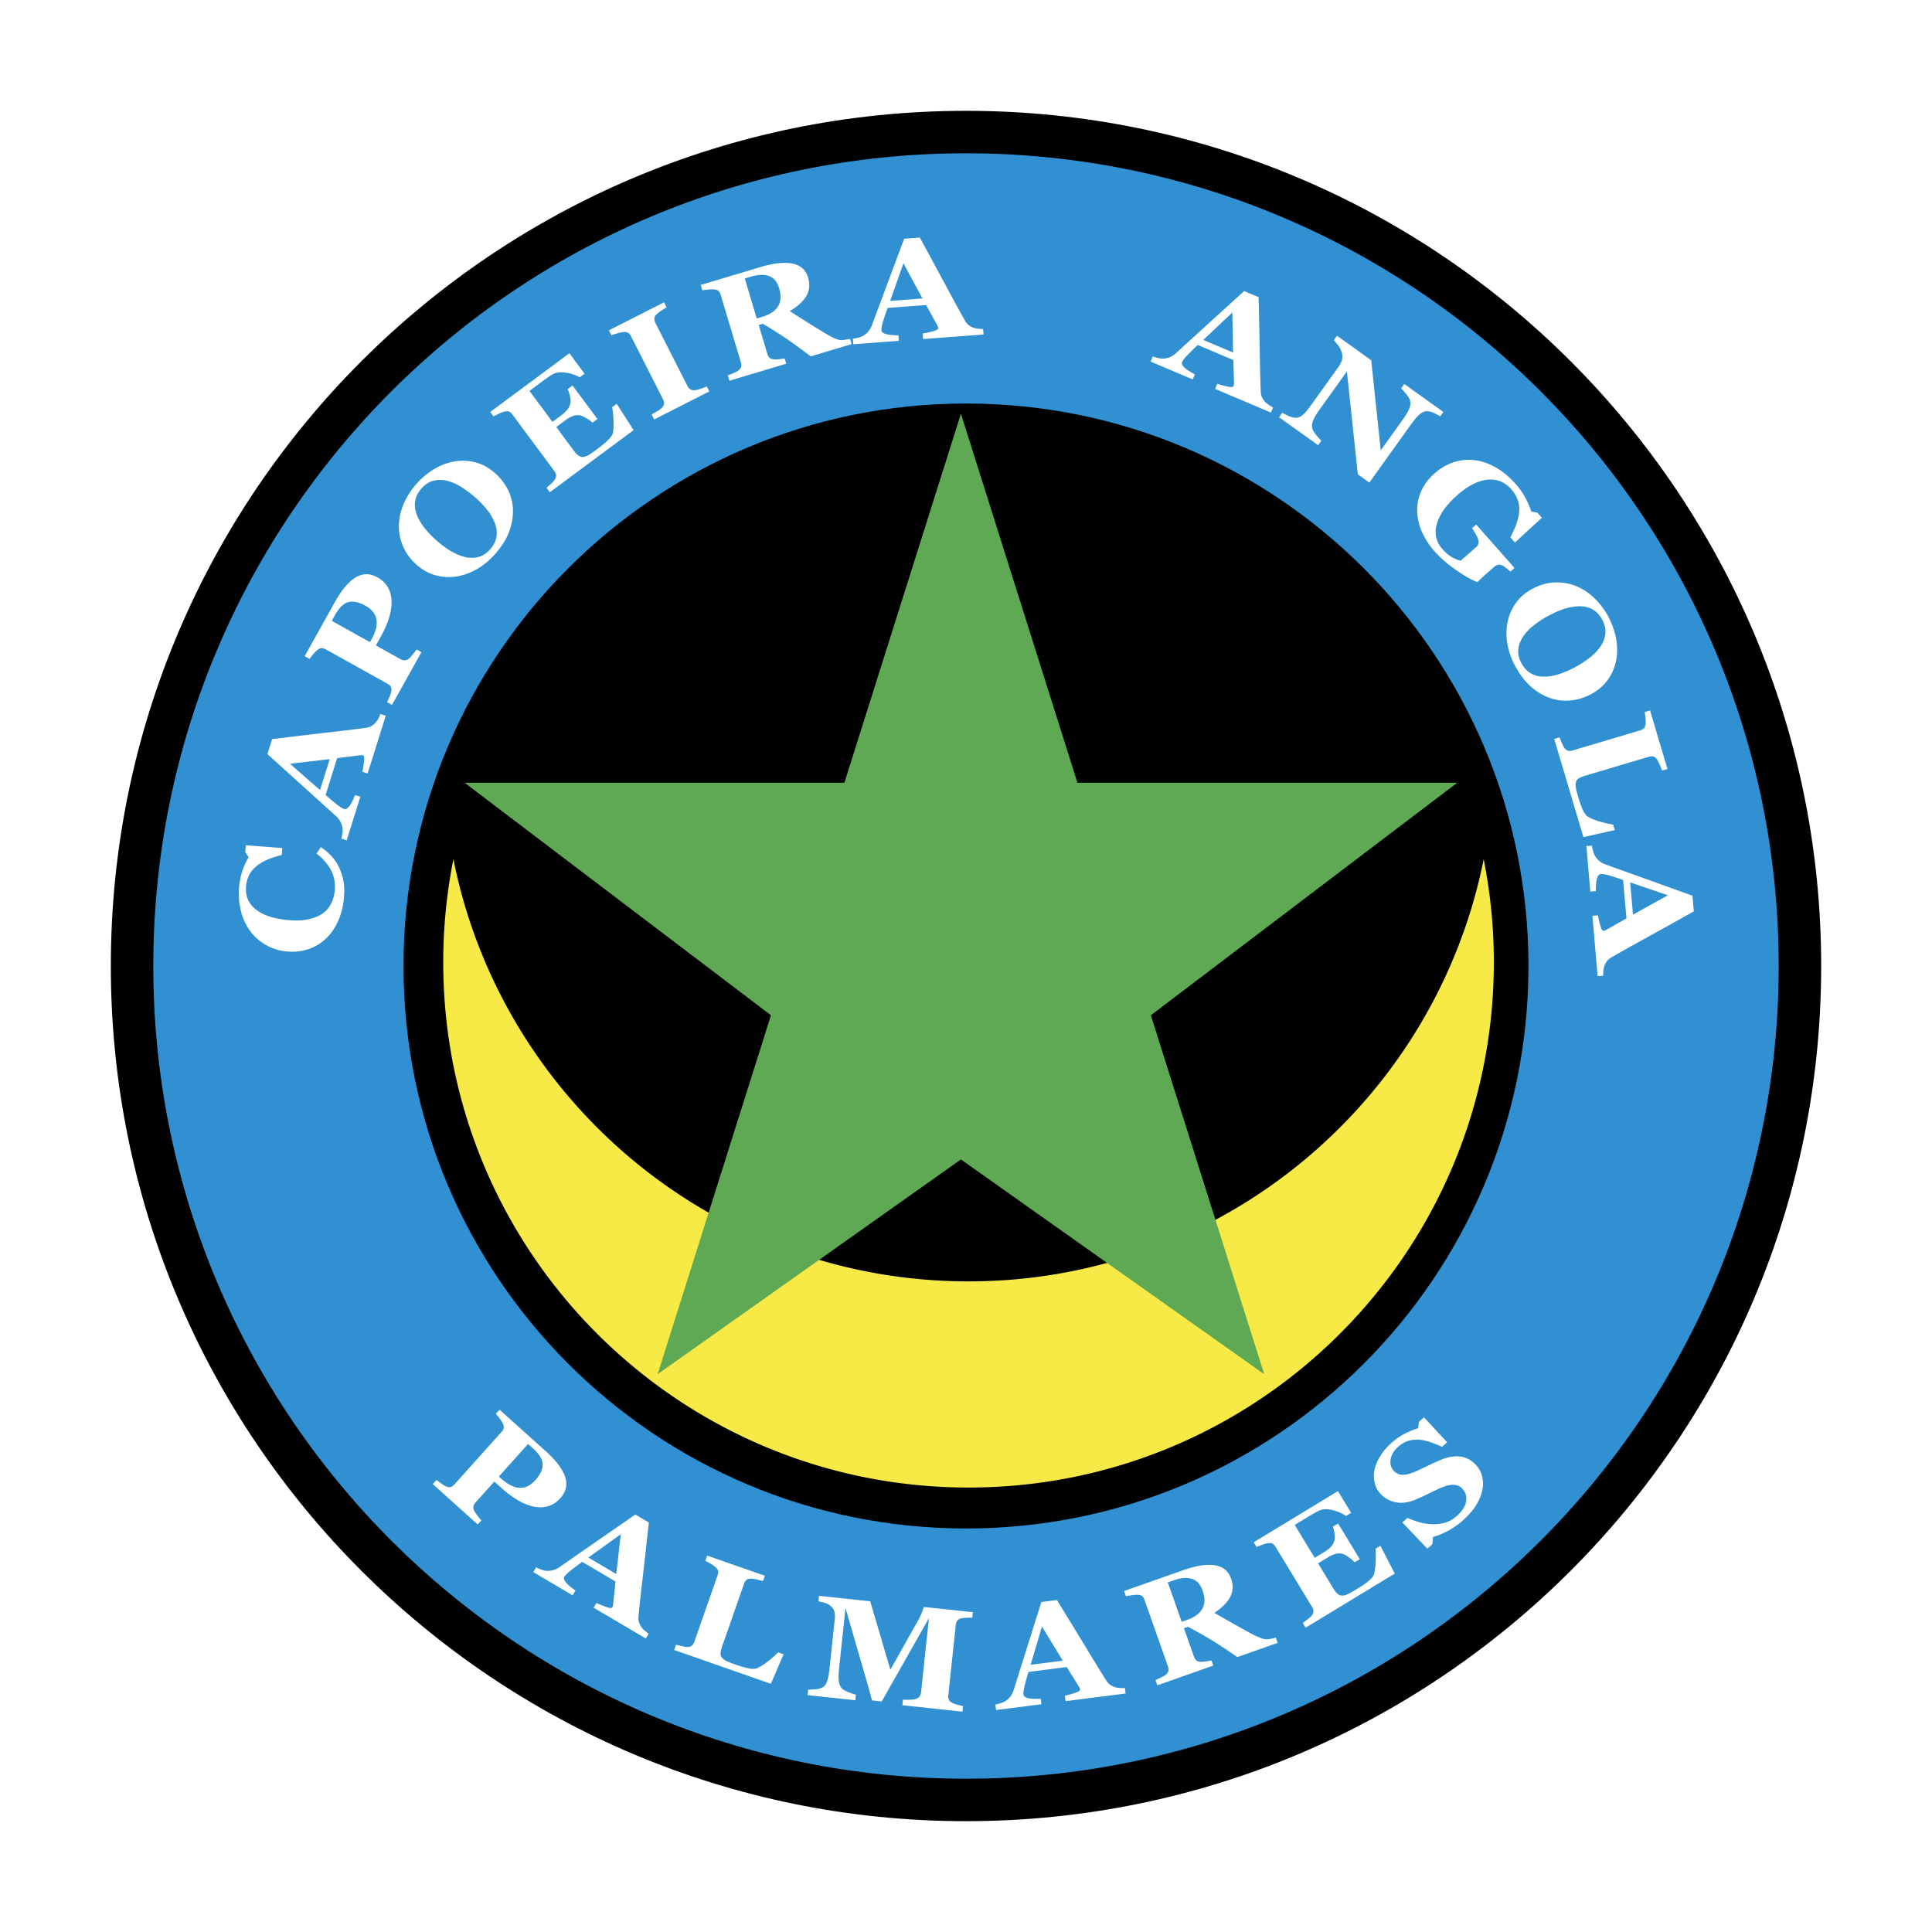
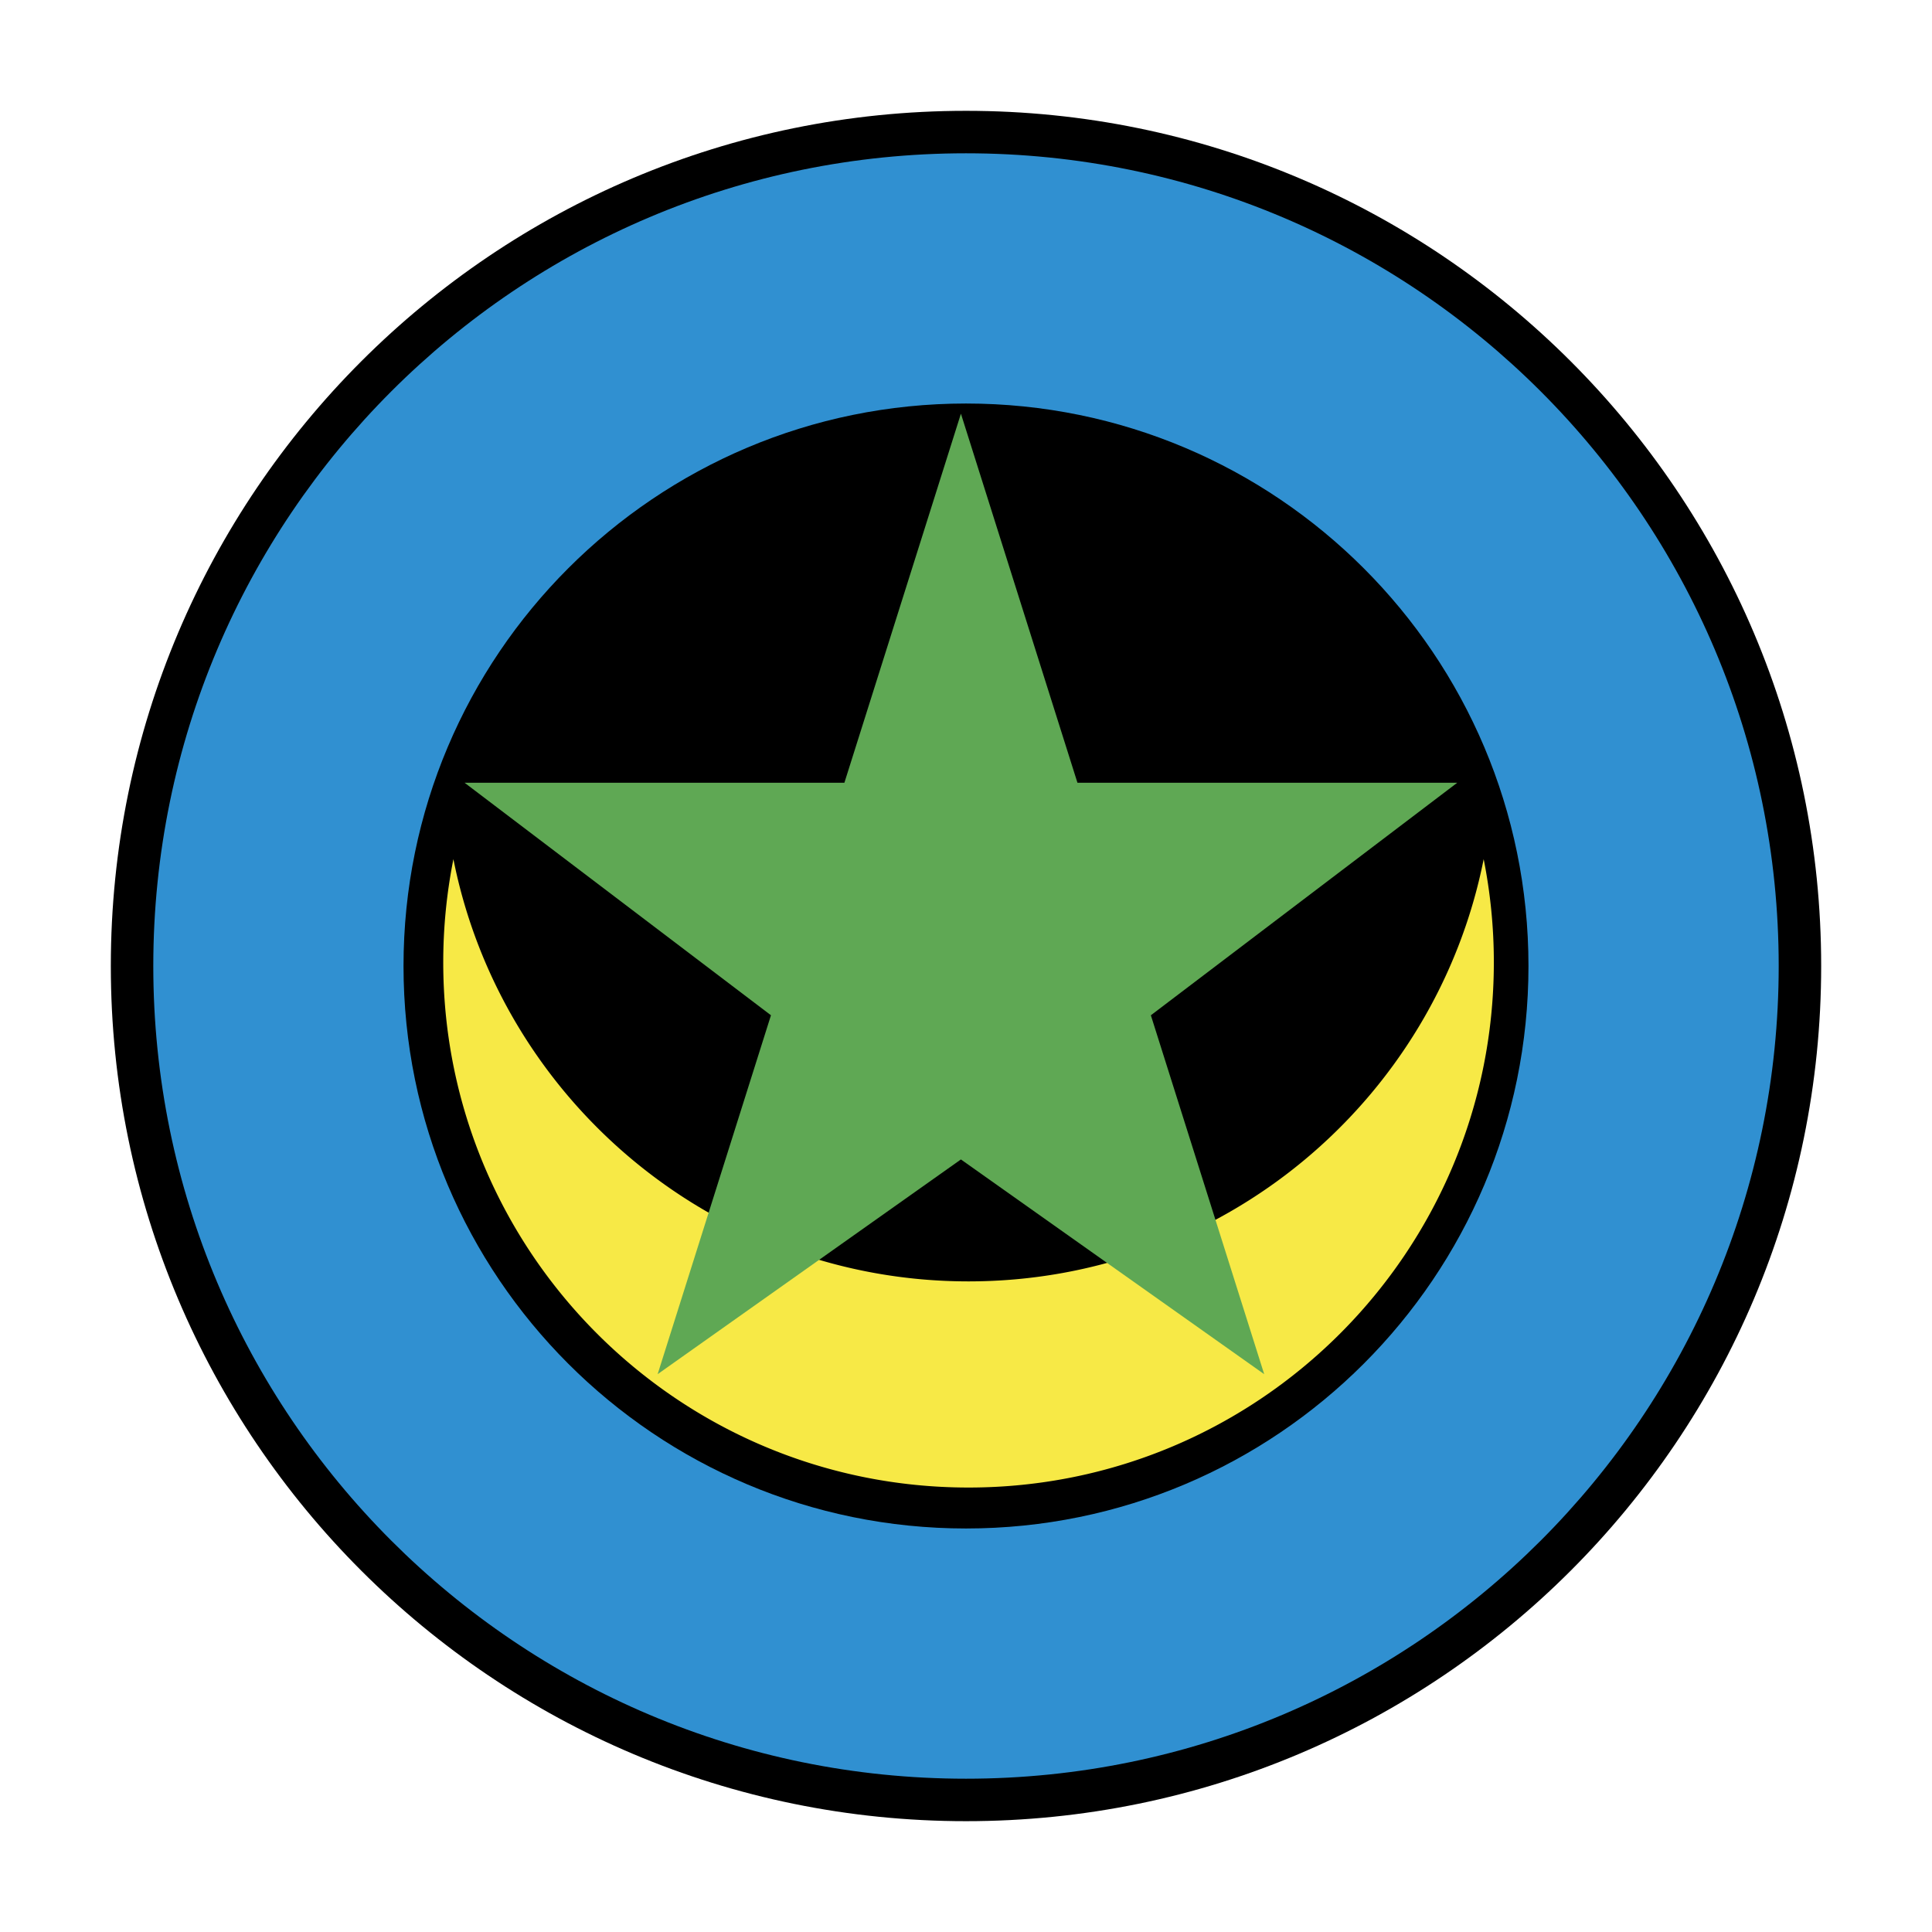
<svg xmlns="http://www.w3.org/2000/svg" width="2500" height="2500" viewBox="0 0 192.756 192.756">
  <g fill-rule="evenodd" clip-rule="evenodd">
    <path fill="#fff" d="M0 0h192.756v192.756H0V0z" />
    <path d="M181.699 96.377c0 47.122-38.199 85.322-85.32 85.322-47.122 0-85.322-38.2-85.322-85.322 0-47.12 38.2-85.32 85.322-85.32 47.121 0 85.32 38.2 85.32 85.32z" />
    <path d="M177.461 96.377c0 44.781-36.301 81.085-81.083 81.085-44.781 0-81.084-36.304-81.084-81.085 0-44.78 36.304-81.083 81.084-81.083 44.782 0 81.083 36.303 81.083 81.083z" fill="#3090d1" />
-     <path d="M55.916 149.46c-.376.418-.796.691-1.259.821a2.923 2.923 0 0 1-1.456.021 5.346 5.346 0 0 1-1.578-.651 10.576 10.576 0 0 1-1.63-1.227l-.676-.607-1.869 2.082a.859.859 0 0 0-.213.396c-.03.141.004.305.104.494.053.099.154.242.303.432.147.189.277.344.39.463l-.37.412-4.484-4.024.371-.412c.122.091.284.21.488.357.204.149.354.241.453.279.201.081.362.104.483.066.12-.037.245-.126.373-.27l4.694-5.229a.902.902 0 0 0 .214-.378c.033-.132-.001-.296-.103-.494a3.3 3.3 0 0 0-.333-.502 8.838 8.838 0 0 0-.347-.428l.371-.413 4.559 4.092c1.067.958 1.727 1.827 1.981 2.606s.098 1.485-.466 2.114zm-2.51-1.782c.499-.556.744-1.08.735-1.574s-.333-1.029-.973-1.604l-.483-.434-2.914 3.246.245.22c.637.57 1.238.874 1.806.91.566.036 1.095-.218 1.584-.764zM64.432 163.471l-5.204-3.07.281-.478c.254.128.566.259.934.392.369.132.58.151.635.058a.674.674 0 0 0 .055-.114.878.878 0 0 0 .04-.199l.235-2.273-3.315-1.957c-.176.121-.375.267-.6.434-.225.169-.422.32-.593.455a3.4 3.4 0 0 0-.444.403 1.794 1.794 0 0 0-.149.198c-.077.131-.033.306.131.526.165.221.491.501.977.843l-.282.478-3.926-2.317.282-.478c.152.079.333.157.54.233s.382.115.525.118c.242.012.468-.016.68-.08.211-.066.417-.171.617-.313 1.19-.828 2.383-1.654 3.578-2.483s2.514-1.742 3.958-2.741l1.348.796a658.924 658.924 0 0 1-.652 5.834 142.816 142.816 0 0 0-.383 3.56c-.013.155-.004.31.027.462.032.151.104.32.219.508.087.139.205.274.353.404.146.13.286.239.416.327l-.283.474zm-2.948-6.431l.451-3.967-3.234 2.324 2.783 1.643zM78.177 165.046l-1.263 2.948-9.648-3.374.182-.523c.177.047.386.098.627.149s.404.077.487.076c.198.001.352-.042.459-.128a.838.838 0 0 0 .252-.39l2.32-6.634a.899.899 0 0 0 .056-.422c-.018-.123-.114-.263-.292-.419a2.845 2.845 0 0 0-.498-.341 15.86 15.86 0 0 0-.485-.263l.183-.522 5.755 2.012-.183.523a21 21 0 0 0-.581-.141 4.045 4.045 0 0 0-.596-.094c-.213-.009-.373.035-.48.135s-.187.226-.241.381l-2.163 6.185a2.918 2.918 0 0 0-.174.712.628.628 0 0 0 .128.462c.099.129.258.245.479.351.22.104.533.227.937.367.394.139.785.251 1.171.339s.686.09.898.005c.33-.137.698-.363 1.104-.682a9.882 9.882 0 0 0 1.025-.902l.541.19zM96.021 170.771l-5.991-.637.059-.551c.177.004.396.004.655-.001.259-.006.438-.022.534-.05.199-.049.346-.131.442-.242a.796.796 0 0 0 .173-.448l.789-7.404-4.712 8.315-.979-.104c-.03-.16-.112-.478-.247-.953-.136-.477-.245-.858-.329-1.146l-2.059-7.113-.642 6.029c-.062.577-.065 1.021-.012 1.33.053.311.168.545.345.704.118.111.34.23.663.354.324.124.553.2.686.229l-.059.55-4.764-.507.059-.551c.131 0 .346-.009.645-.026.298-.019.548-.077.747-.179.222-.107.385-.313.49-.615.106-.302.189-.738.25-1.312l.522-4.907c.031-.299.017-.55-.044-.757a1.088 1.088 0 0 0-.323-.512 1.696 1.696 0 0 0-.608-.347 5.367 5.367 0 0 0-.652-.153l.059-.551 5.104.543 2.011 6.829 2.855-5.074c.098-.187.198-.41.299-.672.102-.261.16-.433.173-.516l4.901.521-.061.553a5.808 5.808 0 0 0-.528 0 4.76 4.76 0 0 0-.536.056c-.209.039-.354.121-.433.244a.969.969 0 0 0-.144.422l-.747 7.018a.84.84 0 0 0 .053.432c.053.121.177.235.372.34.1.053.266.111.5.174.233.062.414.107.543.135l-.059.55zM112.305 168.961l-5.994.765-.07-.549c.279-.055.605-.144.979-.264.371-.123.551-.236.537-.344-.006-.038-.014-.079-.027-.125s-.045-.106-.09-.181l-1.209-1.941-3.82.487a24.299 24.299 0 0 0-.396 1.434c-.066.275-.1.472-.104.59-.002.12 0 .203.004.249.02.15.162.262.428.334.266.074.693.097 1.287.067l.07.55-4.521.577-.07-.549c.17-.031.359-.081.568-.147.211-.066.373-.144.488-.229a1.964 1.964 0 0 0 .781-1.105l1.305-4.156 1.445-4.591 1.555-.198c1.299 2.111 2.32 3.78 3.061 5.008.74 1.229 1.367 2.244 1.881 3.048.084.131.186.246.305.346.117.102.279.19.484.269.154.056.328.091.525.103.197.014.373.015.529.004l.069.548zm-6.272-3.273l-2.076-3.409-1.129 3.818 3.205-.409zM127.471 163.911l-4.018 1.416a57.796 57.796 0 0 0-2.527-1.666 44.66 44.66 0 0 0-2.402-1.355l-.402.142 1.004 2.845a.8.8 0 0 0 .24.368c.105.087.266.134.479.143.105.003.264-.012.479-.046.213-.032.393-.067.539-.104l.186.522-5.582 1.967-.184-.523.543-.254c.227-.106.381-.196.467-.266.162-.136.256-.27.283-.4a.845.845 0 0 0-.051-.448l-2.336-6.628a.905.905 0 0 0-.221-.369c-.092-.086-.254-.133-.488-.14a3.675 3.675 0 0 0-.609.05c-.229.036-.406.067-.535.092l-.186-.522 5.871-2.068c1.312-.462 2.373-.628 3.186-.498.811.129 1.35.569 1.611 1.318.234.66.209 1.265-.07 1.813-.279.55-.809 1.088-1.592 1.618.471.271 1.02.583 1.645.938s1.271.715 1.941 1.079c.213.117.494.252.844.408.35.155.637.226.857.212a3.53 3.53 0 0 0 .459-.074 5.82 5.82 0 0 0 .387-.091l.182.521zm-7.491-5.225c-.221-.626-.576-1.015-1.068-1.165-.492-.152-1.098-.102-1.818.152l-.582.205 1.385 3.93.559-.198c.721-.254 1.221-.62 1.498-1.1s.286-1.088.026-1.824zM134.805 150.938l-.52.316c-.324-.244-.744-.435-1.26-.572s-.947-.142-1.295-.014c-.148.054-.346.15-.586.289a39.27 39.27 0 0 0-.596.348l-1.373.834 1.994 3.286.977-.592c.244-.149.451-.31.619-.483.17-.174.291-.385.367-.632.047-.154.051-.379.016-.674a3.13 3.13 0 0 0-.164-.729l.52-.316 2.162 3.562-.52.314a3.364 3.364 0 0 0-.59-.512c-.264-.188-.475-.302-.631-.34a1.353 1.353 0 0 0-.703.02c-.232.066-.48.18-.742.34l-.975.592 1.488 2.451c.154.256.299.446.434.57a.692.692 0 0 0 .445.201c.158.008.342-.035.551-.129.207-.094.479-.242.814-.445a42 42 0 0 0 .557-.347c.217-.136.4-.265.553-.385.176-.135.332-.271.471-.409s.227-.271.26-.396c.094-.326.152-.771.178-1.337.021-.564.016-.974-.021-1.225l.488-.298 1.434 2.77-8.895 5.402-.289-.474c.121-.083.279-.202.479-.356.201-.153.334-.273.404-.36.131-.166.195-.316.193-.45a.864.864 0 0 0-.141-.428l-3.648-6.007a.89.89 0 0 0-.289-.312c-.107-.064-.277-.078-.51-.041-.146.023-.334.078-.568.165s-.408.157-.521.21l-.289-.474 8.404-5.104 1.318 2.171zM146 151.647a7.734 7.734 0 0 1-1.562 1.099 7.292 7.292 0 0 1-1.465.597l-.072.728-.492.441-2.494-2.614.506-.454c.34.152.723.291 1.15.414a5.24 5.24 0 0 0 1.281.213c.445.021.877-.027 1.301-.146.424-.115.83-.351 1.221-.701.525-.474.826-.951.9-1.433.074-.482-.045-.898-.361-1.248-.256-.287-.592-.421-1.008-.403-.414.019-.936.182-1.562.488l-1.133.547c-.346.165-.676.313-.99.447-.734.299-1.402.383-2.004.256s-1.105-.42-1.518-.877a2.383 2.383 0 0 1-.539-1.022 2.984 2.984 0 0 1-.035-1.268c.076-.43.258-.887.545-1.37a5.816 5.816 0 0 1 1.135-1.36c.457-.411.938-.739 1.439-.985s.92-.413 1.25-.504l.072-.634.508-.453 2.309 2.49-.506.455a12.65 12.65 0 0 0-1.148-.457 4.768 4.768 0 0 0-1.127-.254 2.998 2.998 0 0 0-1.086.112c-.354.104-.697.305-1.031.604-.418.376-.666.788-.74 1.237-.076.449.025.829.305 1.14.264.294.596.43.994.409.398-.021.904-.181 1.521-.479.365-.171.736-.347 1.115-.528.375-.181.719-.337 1.023-.466.736-.311 1.408-.426 2.01-.346s1.131.375 1.588.883c.287.322.484.706.586 1.156.104.45.104.901-.002 1.354-.113.5-.32.99-.621 1.474-.3.485-.722.971-1.263 1.458zM34.308 89.652c-.078.81-.27 1.556-.574 2.238s-.705 1.264-1.204 1.746c-.489.47-1.07.822-1.745 1.056s-1.399.312-2.174.237a5.11 5.11 0 0 1-2.095-.655 5.108 5.108 0 0 1-1.583-1.423 5.655 5.655 0 0 1-.91-2.014 7.247 7.247 0 0 1-.158-2.421c.06-.612.181-1.164.362-1.655.183-.49.375-.902.577-1.234l-.339-.52.066-.676 3.637.281-.067.694c-1.146.281-2.005.668-2.577 1.162-.572.493-.896 1.131-.972 1.913-.094.974.22 1.751.943 2.334.724.583 1.783.941 3.179 1.076.789.077 1.471.056 2.045-.064.574-.12 1.046-.302 1.414-.548a2.73 2.73 0 0 0 .884-.989c.206-.393.333-.838.38-1.334.07-.725-.045-1.388-.346-1.989-.302-.603-.792-1.171-1.469-1.708l.431-.641c.39.264.734.554 1.032.871.298.316.545.673.743 1.07.218.435.375.907.472 1.417.097.51.113 1.102.048 1.776zM38.486 71.405l-1.807 5.766-.529-.166a8.43 8.43 0 0 0 .169-.999c.045-.389.016-.599-.088-.632a.739.739 0 0 0-.125-.026.795.795 0 0 0-.202.006l-2.268.288-1.15 3.674c.158.143.344.305.559.485.215.18.408.339.577.474.223.175.387.288.494.34.107.053.184.086.228.101.144.044.304-.038.481-.249.178-.21.377-.591.599-1.143l.529.167-1.363 4.35-.529-.166c.043-.167.077-.36.104-.579a1.697 1.697 0 0 0-.004-.538 1.969 1.969 0 0 0-.232-.644 2.173 2.173 0 0 0-.446-.529 6601.082 6601.082 0 0 1-6.801-6.149l.468-1.494c2.46-.301 4.404-.532 5.829-.693 1.425-.161 2.61-.306 3.554-.438a1.56 1.56 0 0 0 .443-.131c.141-.065.289-.174.445-.329a1.96 1.96 0 0 0 .313-.435c.093-.173.167-.333.224-.48l.528.169zm-5.591 4.334l-3.965.463 2.999 2.62.966-3.083zM37.646 57.598c.492.274.851.623 1.08 1.047.228.423.342.895.342 1.415.001.538-.095 1.1-.286 1.684-.191.583-.47 1.204-.836 1.86l-.442.793 2.443 1.363a.87.87 0 0 0 .435.12c.143-.001.296-.072.458-.21.083-.074.202-.204.354-.391.151-.186.274-.347.366-.483l.484.271-2.935 5.262-.483-.27c.062-.139.142-.324.241-.555.099-.231.157-.399.172-.504.033-.214.02-.375-.043-.484-.062-.109-.177-.211-.345-.305l-6.138-3.422c-.143-.08-.282-.122-.417-.125s-.288.066-.458.209a3.385 3.385 0 0 0-.416.436c-.157.19-.271.334-.341.432l-.484-.27 2.983-5.351c.698-1.252 1.399-2.088 2.104-2.508.704-.421 1.425-.425 2.162-.014zm-1.182 2.841c-.651-.364-1.218-.487-1.698-.369s-.929.553-1.349 1.303l-.316.568 3.81 2.124.16-.286c.417-.748.58-1.402.489-1.963-.091-.561-.456-1.02-1.096-1.377zM45.353 46.037a4.987 4.987 0 0 1 2.084.094c.69.178 1.341.536 1.954 1.073a5.38 5.38 0 0 1 1.29 1.672c.314.636.48 1.303.499 1.999a5.805 5.805 0 0 1-.387 2.181c-.272.726-.738 1.466-1.398 2.219-.534.608-1.127 1.104-1.782 1.488s-1.333.632-2.036.745a4.9 4.9 0 0 1-2.071-.098c-.689-.18-1.327-.528-1.915-1.043-.612-.537-1.065-1.14-1.358-1.811a5.122 5.122 0 0 1-.437-2.085 5.699 5.699 0 0 1 .457-2.146 7.303 7.303 0 0 1 1.273-2.022 7.32 7.32 0 0 1 1.815-1.516 5.903 5.903 0 0 1 2.012-.75zm4.039 6.214a4.954 4.954 0 0 0-.753-1.338 9.708 9.708 0 0 0-1.273-1.324 10.29 10.29 0 0 0-1.357-1.008 4.932 4.932 0 0 0-1.405-.611 2.824 2.824 0 0 0-1.361-.006c-.439.109-.84.371-1.206.787-.624.711-.794 1.517-.514 2.416.281.899.974 1.833 2.078 2.801.469.412.946.76 1.434 1.044.486.284.96.476 1.423.575.468.099.91.089 1.321-.029.412-.118.792-.375 1.141-.772.34-.389.545-.8.613-1.233a2.554 2.554 0 0 0-.141-1.302zM58.321 37.285l-.489.362c-.345-.212-.781-.363-1.307-.453-.525-.089-.956-.054-1.29.106a3.979 3.979 0 0 0-.558.341c-.228.16-.415.294-.561.402l-1.29.957 2.29 3.087.916-.68c.23-.17.421-.35.573-.539.152-.188.254-.409.306-.663.033-.158.018-.382-.046-.673a3.165 3.165 0 0 0-.23-.71l.488-.361 2.481 3.345-.487.362a3.305 3.305 0 0 0-.635-.455c-.28-.164-.5-.258-.659-.28a1.365 1.365 0 0 0-.698.083 3.144 3.144 0 0 0-.709.408l-.916.681 1.709 2.304c.178.24.339.416.484.527a.702.702 0 0 0 .463.159c.158-.007.336-.066.535-.18.199-.112.456-.285.77-.518.146-.109.321-.241.523-.398.203-.155.375-.301.515-.434.162-.15.305-.3.43-.451.125-.151.199-.291.222-.418.064-.333.082-.783.053-1.348-.03-.564-.074-.971-.134-1.218l.46-.341 1.684 2.624-8.359 6.202-.331-.445c.112-.094.26-.228.444-.399a2.6 2.6 0 0 0 .369-.396c.114-.178.164-.333.15-.466a.852.852 0 0 0-.18-.413l-4.188-5.645a.903.903 0 0 0-.318-.284c-.112-.054-.282-.051-.51.008a3.057 3.057 0 0 0-.552.216 7.214 7.214 0 0 0-.499.258l-.331-.445 7.897-5.859 1.515 2.04zM70.767 39.055l-5.499 2.793-.251-.494c.122-.071.301-.179.539-.32.237-.141.394-.252.47-.333.141-.15.217-.292.229-.427a.821.821 0 0 0-.104-.439l-3.199-6.298a.86.86 0 0 0-.281-.329c-.116-.078-.28-.104-.491-.081a3.828 3.828 0 0 0-.563.125 6.865 6.865 0 0 0-.614.197l-.251-.494 5.499-2.793.252.494c-.134.083-.3.19-.5.32-.199.13-.359.253-.483.367-.155.147-.233.294-.235.44a.915.915 0 0 0 .107.437l3.196 6.291c.077.15.173.263.291.337.117.074.282.099.494.076.117-.013.298-.058.542-.138.244-.08.446-.155.604-.225l.248.494zM84.965 34.335l-4.081 1.222a59.282 59.282 0 0 0-2.445-1.786 46.464 46.464 0 0 0-2.334-1.467l-.408.122.865 2.89a.813.813 0 0 0 .224.379c.101.091.258.147.471.166.106.007.266 0 .48-.023a5.77 5.77 0 0 0 .543-.079l.159.531-5.668 1.697-.16-.531.557-.228c.229-.096.388-.177.478-.243.167-.128.269-.257.3-.387a.844.844 0 0 0-.028-.45l-2.016-6.732a.927.927 0 0 0-.203-.379c-.087-.091-.248-.145-.482-.163a3.729 3.729 0 0 0-.61.021c-.23.025-.41.047-.54.066l-.159-.53 5.961-1.785c1.333-.399 2.402-.514 3.207-.346.804.169 1.32.634 1.547 1.394.201.671.148 1.273-.157 1.808-.306.536-.861 1.049-1.667 1.541.457.292.989.631 1.597 1.016.606.385 1.235.775 1.887 1.171.207.127.481.277.824.449.342.171.625.256.846.252.124-.003.278-.021.461-.051.184-.03.313-.054.39-.073l.161.528zm-7.231-5.578c-.19-.636-.528-1.041-1.012-1.216-.483-.175-1.092-.153-1.825.066l-.59.178 1.194 3.991.568-.171c.732-.219 1.25-.562 1.549-1.027.302-.466.34-1.073.116-1.821zM98.127 33.375l-6.026.451-.041-.553a8.19 8.19 0 0 0 .99-.212c.378-.102.562-.207.555-.314a.846.846 0 0 0-.021-.126.839.839 0 0 0-.081-.186l-1.105-2.001-3.839.287a28.36 28.36 0 0 0-.472 1.41 3.175 3.175 0 0 0-.134.584c-.01.119-.012.203-.009.249.012.151.148.27.409.356.262.087.689.131 1.282.134l.042.553-4.546.341-.041-.553a4.62 4.62 0 0 0 .576-.118c.213-.055.379-.123.499-.202.205-.128.375-.279.512-.454.136-.175.245-.378.327-.61a8815.24 8815.24 0 0 1 3.203-8.59l1.562-.117a659.204 659.204 0 0 1 2.796 5.161 146.247 146.247 0 0 0 1.719 3.142c.078.135.173.256.286.363.113.106.27.204.469.292.15.063.324.107.52.13.195.023.371.033.529.031l.039.552zm-6.093-3.595l-1.895-3.514-1.327 3.755 3.222-.241zM126.799 41.159l-5.566-2.356.217-.511c.27.094.596.182.979.265.383.082.594.073.637-.027a.731.731 0 0 0 .039-.122.786.786 0 0 0 .014-.201l-.068-2.285-3.545-1.502c-.158.144-.336.313-.537.511-.199.196-.375.373-.527.529a3.29 3.29 0 0 0-.387.458 1.701 1.701 0 0 0-.121.217c-.059.139.008.307.201.503.191.197.551.432 1.078.707l-.217.51-4.197-1.777.215-.51c.164.059.352.112.566.16.215.047.395.064.537.047.24-.02.461-.077.662-.169.201-.093.391-.224.57-.393a5825.223 5825.223 0 0 1 6.78-6.174l1.441.611c.061 2.478.102 4.434.125 5.868.021 1.434.051 2.627.09 3.58.008.156.037.307.09.453.051.146.145.305.283.475.105.126.24.244.402.354.162.109.314.2.455.269l-.216.51zm-3.774-5.985l-.076-3.992-2.898 2.731 2.974 1.261zM143.688 41.537a18.84 18.84 0 0 0-.557-.302 1.74 1.74 0 0 0-.756-.206c-.232-.01-.469.086-.713.289-.246.203-.541.545-.889 1.03l-4.154 5.798-1.148-.824-1.09-10.265-2.725 3.803c-.338.472-.561.855-.666 1.151-.107.295-.123.557-.049.783.055.166.184.37.385.614.203.243.371.429.502.558l-.322.45-3.895-2.791.322-.45c.174.107.385.216.629.325.246.11.475.171.686.183.242.008.477-.077.697-.256.221-.179.521-.531.896-1.057l2.754-3.841c.137-.19.232-.394.289-.61.057-.216.059-.436.006-.657a2.064 2.064 0 0 0-.289-.67 4.309 4.309 0 0 0-.531-.644l.324-.451 3.412 2.446.951 8.988 2.203-3.073c.35-.489.574-.878.674-1.168.098-.29.109-.548.035-.775-.061-.176-.189-.383-.385-.619a8.465 8.465 0 0 0-.492-.548l.314-.439 3.895 2.791-.313.437zM150.691 57.034c-.119-.112-.227-.209-.324-.291s-.23-.175-.396-.279c-.188-.122-.357-.16-.506-.118a.992.992 0 0 0-.4.216l-.869.767c-.176.156-.314.282-.418.38s-.23.222-.381.368c-.557-.205-1.266-.607-2.127-1.207-.861-.601-1.574-1.221-2.141-1.862a7.55 7.55 0 0 1-1.25-1.914 5.376 5.376 0 0 1-.484-2.045 4.608 4.608 0 0 1 .385-2.016c.281-.657.736-1.262 1.361-1.813a5.359 5.359 0 0 1 1.902-1.105 4.766 4.766 0 0 1 2.102-.198c.707.086 1.41.33 2.109.732.699.402 1.355.951 1.971 1.647.418.472.752.957 1.004 1.451.252.495.436.926.547 1.293l.609.107.449.509-2.686 2.468-.461-.523c.559-1.022.855-1.915.887-2.681.033-.766-.23-1.464-.789-2.097-.662-.75-1.467-1.069-2.418-.958-.947.112-1.939.624-2.973 1.537-1.096.968-1.777 1.926-2.043 2.875-.268.948-.076 1.79.574 2.524.303.344.619.609.947.795.33.186.621.299.873.34l1.506-1.33a.808.808 0 0 0 .25-.355c.041-.127.025-.293-.047-.501a2.797 2.797 0 0 0-.268-.546c-.123-.203-.23-.37-.32-.5l.416-.366 3.822 4.328-.413.368zM161.25 65.854a5.018 5.018 0 0 1-.807 1.925c-.404.586-.965 1.075-1.68 1.466-.637.347-1.309.559-2.014.635s-1.387.002-2.049-.22c-.688-.236-1.326-.606-1.914-1.112s-1.121-1.198-1.602-2.077c-.389-.71-.65-1.439-.785-2.185s-.135-1.469 0-2.168a4.912 4.912 0 0 1 .805-1.911c.408-.584.953-1.063 1.641-1.438.715-.39 1.436-.608 2.168-.652a5.099 5.099 0 0 1 2.107.307c.664.25 1.283.639 1.855 1.167a7.29 7.29 0 0 1 1.463 1.891c.396.729.662 1.471.799 2.226.136.755.138 1.471.013 2.146zm-7.225 1.654c.486.002.992-.081 1.516-.248a9.879 9.879 0 0 0 1.682-.738c.506-.277.977-.586 1.412-.928a5.028 5.028 0 0 0 1.059-1.109c.268-.402.424-.827.473-1.276s-.059-.917-.324-1.403c-.453-.83-1.15-1.267-2.092-1.313-.941-.045-2.055.283-3.346.987a9.266 9.266 0 0 0-1.473.987 4.83 4.83 0 0 0-1.029 1.138c-.254.406-.396.824-.428 1.251s.08.873.332 1.336c.248.454.562.787.947 1s.808.319 1.271.316zM161.109 82.819l-3.131.703-2.914-9.798.531-.158c.066.171.148.369.248.596.098.225.172.372.221.439.117.161.242.26.375.297s.287.029.463-.023l6.734-2.003a.9.9 0 0 0 .377-.202c.088-.086.145-.247.168-.482a2.856 2.856 0 0 0-.016-.604 24.722 24.722 0 0 0-.07-.546l.531-.158 1.738 5.843-.531.158c-.061-.157-.137-.341-.227-.553s-.182-.39-.273-.538c-.115-.178-.246-.281-.391-.31a.913.913 0 0 0-.449.027l-6.279 1.868a3.04 3.04 0 0 0-.68.275.62.62 0 0 0-.299.375c-.047.155-.049.353-.004.592.045.241.129.565.25.975.119.4.256.782.41 1.147.156.365.33.608.523.731.305.187.703.352 1.197.497.496.144.939.244 1.332.302l.166.55zM159.396 97.39l-.521-6.019.553-.048a8 8 0 0 0 .225.987c.105.377.213.561.32.551a.826.826 0 0 0 .125-.022.887.887 0 0 0 .186-.083l1.988-1.128-.332-3.834c-.199-.072-.434-.151-.701-.236s-.506-.158-.715-.219a3.153 3.153 0 0 0-.586-.126 1.907 1.907 0 0 0-.248-.006c-.152.013-.268.15-.352.413-.084.262-.123.69-.119 1.284l-.553.048-.393-4.542.551-.047c.025.171.066.362.125.575s.127.377.209.496a1.936 1.936 0 0 0 1.072.827l4.1 1.472c1.367.492 2.877 1.036 4.527 1.632l.137 1.559a658.165 658.165 0 0 1-5.129 2.856c-1.258.69-2.297 1.274-3.121 1.755a1.58 1.58 0 0 0-.359.291c-.105.114-.201.27-.287.473a1.844 1.844 0 0 0-.123.521 4.025 4.025 0 0 0-.025.529l-.554.041zm3.526-6.134l3.49-1.935-3.77-1.284.28 3.219z" fill="#fff" />
    <path d="M152.496 96.377c0 30.994-25.123 56.12-56.118 56.12-30.994 0-56.119-25.126-56.119-56.12 0-30.992 25.125-56.118 56.119-56.118 30.995 0 56.118 25.126 56.118 56.118z" />
    <path d="M96.632 127.844c-25.425 0-46.615-18.105-51.395-42.127a52.63 52.63 0 0 0-1.015 10.284c0 28.947 23.464 52.411 52.41 52.411 28.946 0 52.409-23.464 52.409-52.411 0-3.521-.354-6.958-1.014-10.284-4.781 24.021-25.97 42.127-51.395 42.127z" fill="#f7e946" />
    <path fill="#5fa854" d="M145.389 78.096h-37.891L95.871 41.274 84.245 78.096H46.353l30.566 23.198-11.306 35.808 30.258-21.424 30.258 21.424-11.307-35.808 30.567-23.198z" />
  </g>
</svg>